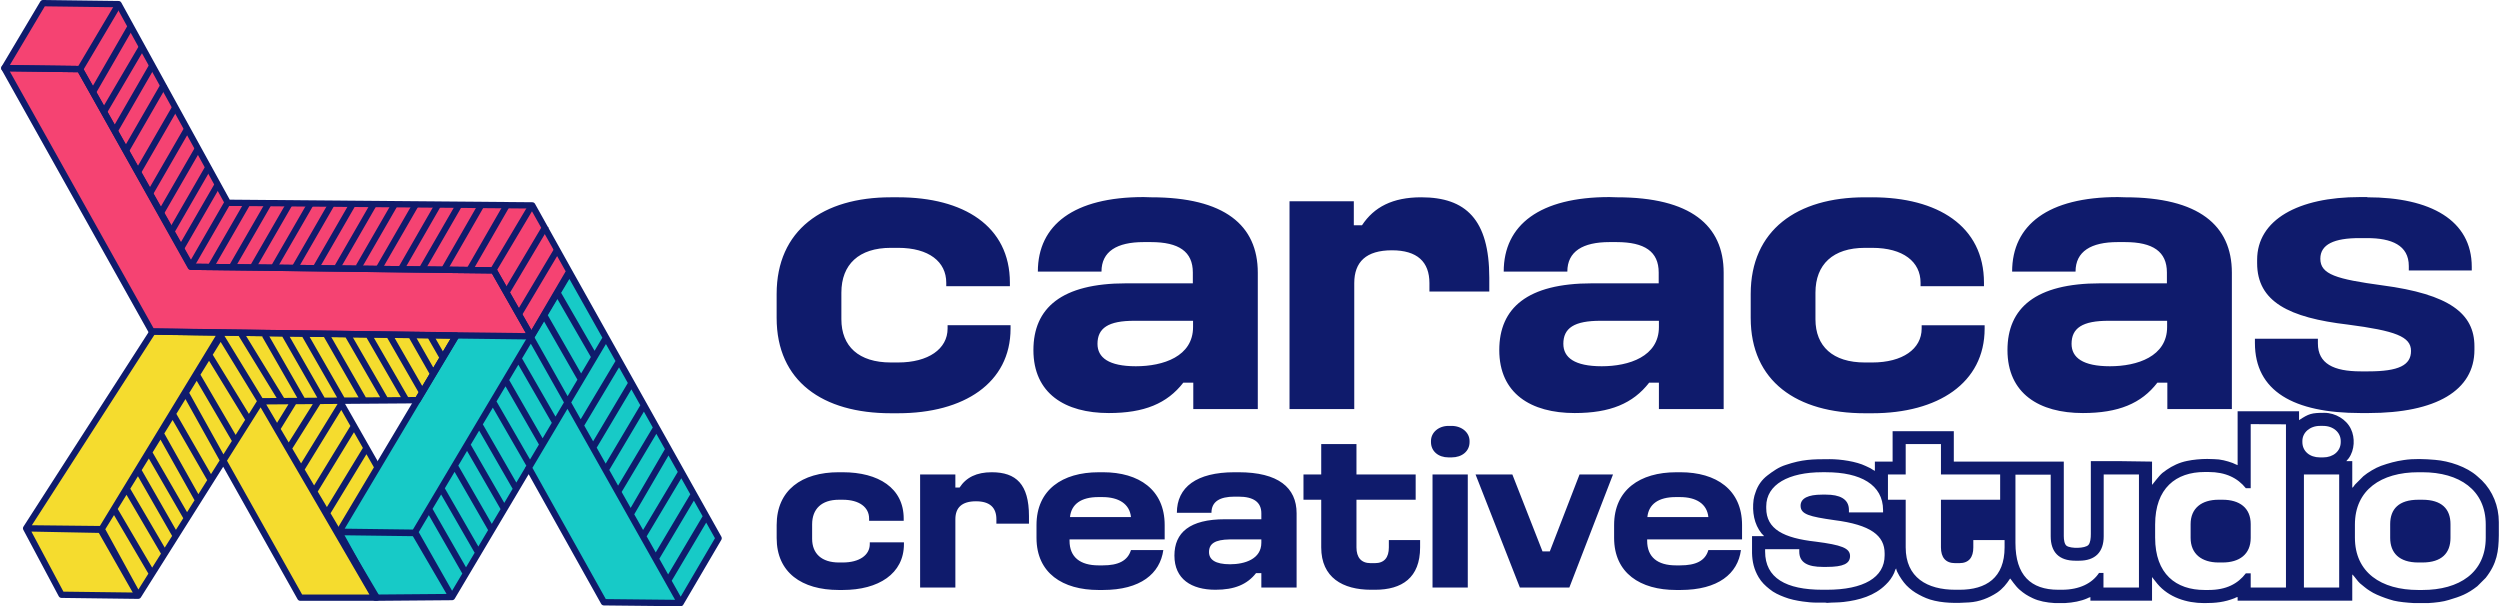
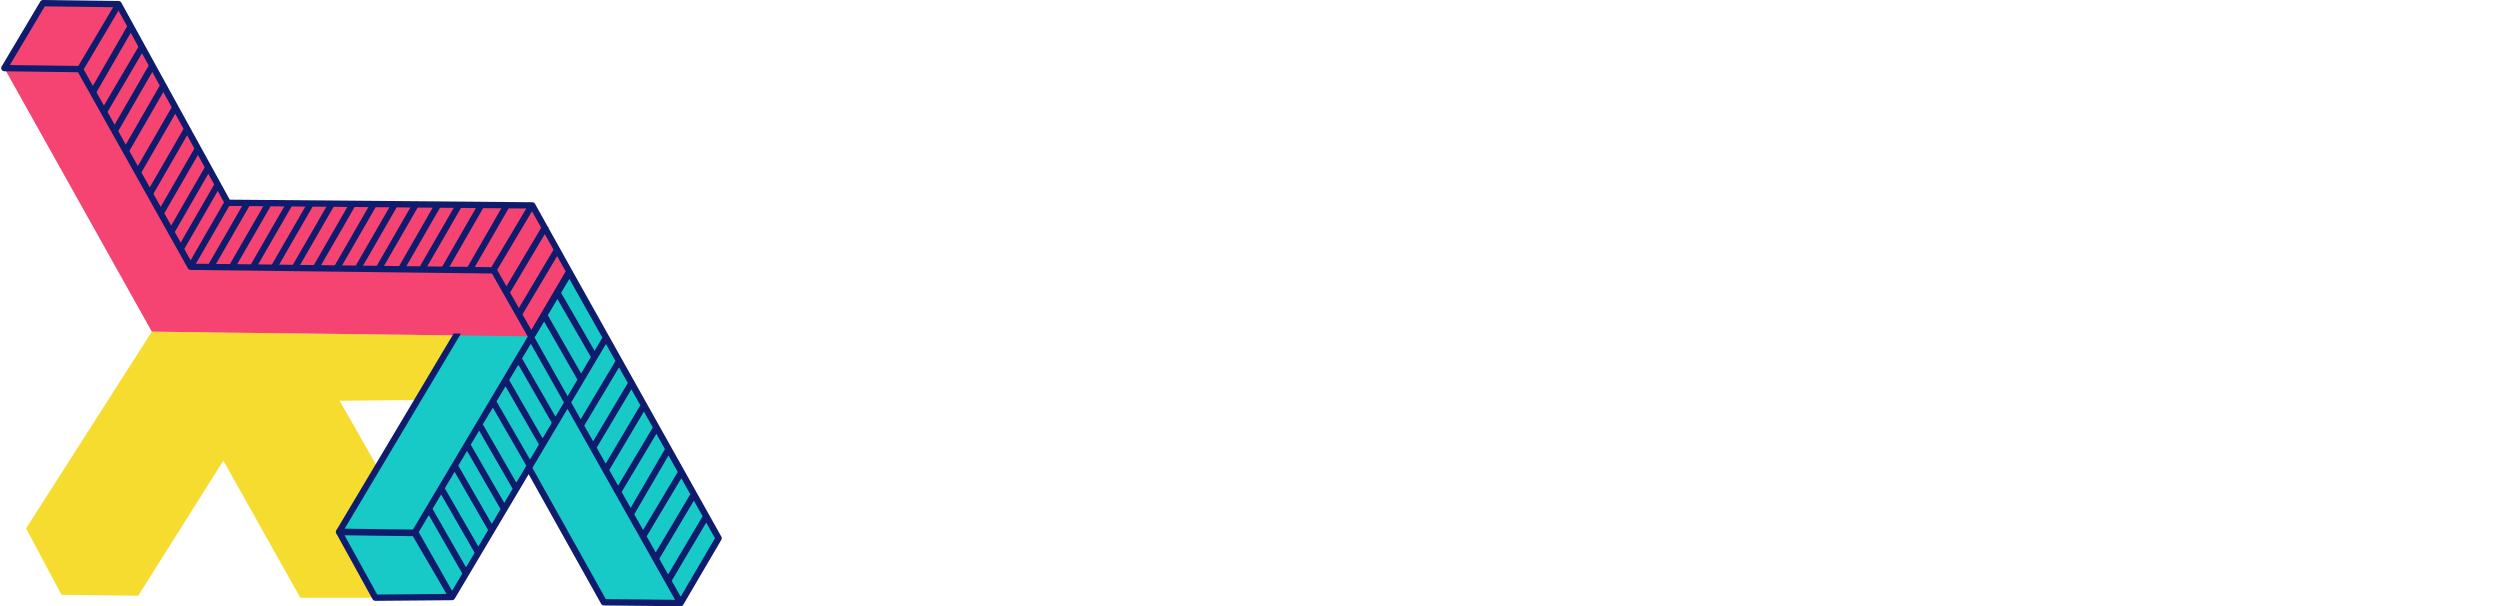
<svg xmlns="http://www.w3.org/2000/svg" xml:space="preserve" width="2000px" height="485px" version="1.0" shape-rendering="geometricPrecision" text-rendering="geometricPrecision" image-rendering="optimizeQuality" fill-rule="evenodd" clip-rule="evenodd" viewBox="0 0 1998.48 485.09">
  <g id="Capa_x0020_1">
    <g id="_2888253531008">
-       <path fill="#0F1B6C" fill-rule="nonzero" d="M717.7 157.86c52.17,0 89.42,22.89 89.42,68.31l0 2.84 -50.92 0 0 -2.84c0,-16.68 -13.83,-27.86 -38.5,-27.86l-5.85 0c-25.55,0 -39.57,13.3 -39.57,35.84l0 21.29c0,21.64 13.84,34.59 39.57,34.59l5.85 0c24.13,0 39.57,-10.82 39.57,-27.14l0 -2.66 50.38 0 0 2.66c0,43.65 -37.43,67.77 -89.95,67.77l-5.85 0c-54.47,0 -91.37,-25.54 -91.37,-76.29l0 -19.16c0,-51.09 37.08,-77.35 91.37,-77.35l5.85 0 0 0zm1071.78 214.32c-1.24,-0.53 -2.66,-1.06 -4.08,-1.77 -4.43,-1.6 -9.76,-3.02 -14.55,-3.02 -2.12,0 -3.55,-0.17 -5.67,-0.17 -5.15,0 -11.18,0.53 -16.15,1.59 -6.21,1.24 -11.71,3.91 -16.32,7.1 -1.24,0.89 -2.13,1.59 -3.38,2.48 -3.01,2.49 -7.8,9.23 -8.33,9.58l0 -18.63c-8.34,0 -15.79,-0.35 -24.31,-0.35l-24.66 0 0 58.19c0,3.37 -0.35,7.1 -1.95,8.87 -2.66,2.84 -14.02,3.01 -17.39,0.71 -1.77,-1.25 -2.3,-4.79 -2.3,-7.81l0 -59.61 -88 0 0 -24.31 -48.97 0 0 24.31 -14.19 0 0 7.45c-1.24,-0.7 -2.31,-1.24 -3.55,-2.13l-3.73 -1.77c-7.63,-3.72 -20.22,-5.5 -28.74,-5.5 -14.19,0 -22.17,0.18 -35.3,4.61 -5.68,1.78 -10.11,4.97 -14.55,8.34 -4.44,3.37 -7.81,7.99 -9.58,13.49 -0.71,1.95 -1.24,3.55 -1.6,6.03 -1.24,9.58 0.36,19.51 6.39,26.97 0.71,0.88 1.42,1.24 1.95,2.13l-9.58 0 0 0.53 0 13.13c0.18,6.56 1.42,12.77 5.32,19.34 2.31,3.9 5.32,6.74 8.69,9.4 3.38,2.84 7.63,4.78 11.89,6.39 4.44,1.77 9.76,2.84 14.73,3.54 3.9,0.53 7.27,0.89 11.35,0.89l6.56 0c1.43,0 0.71,0.36 1.96,0.18 3.9,-0.36 8.33,-0.18 12.77,-0.71 12.42,-1.42 24.84,-4.97 33.71,-13.84 2.84,-2.66 5.14,-5.85 6.74,-9.4 0.53,-1.24 0.89,-3.02 1.6,-3.55 0.35,3.02 4.25,8.7 6.2,11.18 2.13,2.84 6.04,6.21 9.23,8.16 3.55,2.13 7.27,4.08 11.71,5.5 9.76,3.02 21.11,3.02 31.22,2.31 8.34,-0.53 15.79,-3.55 22.36,-7.81 4.43,-3.01 7.63,-6.92 10.47,-11.35 0.53,0.36 4.08,6.04 7.63,9.05 3.72,3.19 6.03,4.61 10.47,6.74 4.78,2.31 11.17,3.55 17.74,3.91l7.98 0c6.57,-0.36 12.95,-1.6 17.75,-3.73 0.7,-0.35 1.77,-0.89 2.66,-1.06l0 2.84 49.32 0 0 -18.81c0.35,0.36 0,-0.17 0.35,0.36 0.36,0.35 0.36,0.35 0.54,0.71l3.37 4.25c9.05,10.82 23.42,15.44 37.26,15.44l0.53 0c8.87,0 15.79,-0.71 23.95,-3.91 0.89,-0.35 1.42,-0.89 2.48,-0.89l0 2.84 91.73 0 0 -20.93c1.24,0.71 4.43,5.68 6.2,7.1 2.49,1.95 4.97,4.25 7.63,5.85 1.96,1.24 3.73,2.31 5.86,3.2 4.44,1.95 8.87,3.54 13.49,4.78 4.61,1.07 10.29,1.6 16.32,1.96l11.18 0c6.21,-0.36 12.06,-1.07 16.49,-2.49 9.58,-2.84 14.91,-4.79 22.89,-11l6.74 -6.74c9.05,-11.53 10.29,-21.29 10.47,-33.89l0 -9.76 0 -0.88c0,-12.95 -4.97,-24.84 -13.49,-33.36l-3.72 -3.37c-8.52,-7.63 -22.53,-12.24 -33.89,-13.13 -8.16,-0.71 -17.03,-1.07 -25.01,0.17 -6.39,0.89 -12.07,2.49 -18.1,4.62 -4.44,1.59 -10.65,5.32 -14.2,8.33l-6.74 6.74c-0.88,1.07 -1.06,1.78 -2.12,2.49l0 -21.29 -4.79 0c0.53,-0.71 1.24,-1.42 1.95,-2.31 4.79,-6.57 5.14,-16.5 1.77,-23.42 -3.55,-7.63 -12.42,-12.95 -21.29,-12.95 -10.29,0 -12.42,0.71 -20.22,5.86l0 -7.1 -49.15 0 0 43.11 0 0zm-329.28 5.68c27.5,0 45.59,9.94 45.59,30.34l0 1.77 -27.32 0 0 -1.95c0,-9.05 -7.8,-12.24 -18.27,-12.24l-3.37 0c-10.83,0 -17.04,2.84 -17.04,8.87 0,6.92 7.1,8.69 26.97,11.53 29.28,3.73 40.28,12.42 40.28,26.61l0 1.6c0,17.74 -16.86,27.5 -46.31,27.5l-3.37 0c-29.28,0 -45.95,-9.4 -45.95,-30.52l0 -1.95 27.32 0 0 1.95c0,8.87 6.92,12.24 18.81,12.24l3.19 0c13.3,0 18.63,-2.66 18.63,-8.69 0,-6.39 -6.92,-8.87 -27.5,-11.53 -25.55,-2.84 -39.56,-9.94 -39.56,-26.79l0 -1.42c0,-17.57 18.09,-27.33 44.71,-27.33l3.19 0 0 0.01zm91.9 -22.53l0 24.3 47.37 0 0 20.23 -47.37 0 0 38.14c0,7.99 3.72,12.6 11.35,12.6l3.37 0c7.63,0 11.18,-4.61 11.18,-12.6l0 -5.85 25.02 0 0 5.85c0,24.31 -14.73,33.89 -36.02,33.89l-3.37 0c-22.54,0 -39.74,-9.76 -39.74,-33.89l0 -38.14 -14.2 0 0 -20.23 14.2 0 0 -24.3 28.2 0 0.01 0zm130.04 114.79l0 -11.71 -3.54 0c-5.51,8.33 -15.62,13.48 -29.81,13.48l-2.84 0c-22,0 -34.24,-11.71 -34.24,-37.44l0 -54.64 28.21 0 0 49.33c0,12.59 6.56,19.51 19.69,19.51l3.02 0c12.95,0 19.69,-6.92 19.69,-19.51l0 -49.5 28.21 0 0 90.48 -28.39 0 0 0zm146.02 -130.58l0 130.58 -28.21 0 0 -11.36 -3.9 0c-6.39,8.34 -15.62,13.31 -29.81,13.31l-3.19 0c-22.89,0 -39.57,-12.78 -39.57,-41.87l0 -10.47c0,-29.1 16.68,-42.05 39.57,-42.05l3.19 0c13.66,0 23.24,4.79 29.81,12.95l3.9 0 0 -51.27 28.21 0.17 0 0.01zm-76.29 79.83l0 11.01c0,12.77 8.87,19.69 22.35,19.69l3.2 0c13.48,0 22.53,-6.57 22.53,-19.69l0 -11.01c0,-12.95 -8.87,-19.51 -22.53,-19.51l-3.2 0c-13.48,0 -22.35,6.74 -22.35,19.51zm106.09 -78.59c8.16,0 14.02,5.32 14.02,12.07l0 0.88c0,7.28 -6.03,12.25 -14.02,12.25l-2.66 0c-8.16,0 -14.01,-4.97 -14.01,-12.25l0 -0.88c0,-6.75 6.03,-12.07 14.01,-12.07l2.66 0zm12.78 38.85l0 90.49 -28.21 0 0 -90.49 28.21 0zm66.53 -1.77c29.63,0 50.74,14.19 50.74,41.87l0 10.47c0,28.03 -21.11,41.87 -50.74,41.87l-3.19 0c-29.81,0 -50.75,-14.02 -50.75,-41.87l0 -10.47c0,-27.68 20.94,-41.87 50.75,-41.87l3.19 0zm-25.72 41.51l0 11.01c0,11.88 7.09,19.69 22.53,19.69l3.19 0c15.61,0 22.53,-7.63 22.53,-19.69l0 -11.01c0,-12.06 -6.92,-19.51 -22.53,-19.51l-3.19 0c-15.62,0 -22.53,7.45 -22.53,19.51zm-567.92 -41.51c28.74,0 49.32,14.02 49.32,42.23l0 11.53 -75.93 0 0 1.06c0,13.13 8.34,19.7 23.06,19.7l3.37 0c12.42,0 20.05,-3.55 22.54,-12.24l26.07 0c-2.48,18.8 -18.09,31.93 -48.43,31.93l-3.37 0c-28.74,0 -49.68,-13.48 -49.68,-41.69l0 -10.29c0,-28.21 20.76,-42.22 49.68,-42.22l3.37 0 0 -0.01zm-26.44 35.84l48.8 0c-1.07,-10.47 -9.59,-15.97 -22.72,-15.97l-3.37 0c-13.84,0 -21.65,5.68 -22.71,15.97l0 0zm-108.04 -34.07l24.13 61.57 5.85 0 23.78 -61.57 26.79 0 -34.95 90.49 -39.57 0 -35.48 -90.49 29.45 0zm-48.61 -38.85c8.16,0 14.37,5.32 14.37,12.07l0 0.88c0,7.28 -6.03,12.25 -14.37,12.25l-2.48 0c-8.17,0 -14.02,-4.97 -14.02,-12.25l0 -0.88c0,-6.75 6.03,-12.07 14.02,-12.07l2.48 0zm12.95 38.85l0 90.49 -28.21 0 0 -90.49 28.21 0zm-89.07 -24.3l0 24.3 47.37 0 0 20.23 -47.37 0 0 38.14c0,7.99 3.73,12.6 11.36,12.6l3.37 0c7.63,0 11.18,-4.61 11.18,-12.6l0 -5.85 25.01 0 0 5.85c0,24.31 -14.54,33.89 -36.01,33.89l-3.19 0c-22.71,0 -39.92,-9.76 -39.92,-33.89l0 -38.14 -14.2 0 0 -20.23 14.2 0 0 -24.3 28.2 0zm-94.38 22.53c31.75,0 46.48,12.24 46.48,32.83l0 59.43 -28.21 0 0 -11.53 -4.25 0c-7.1,9.05 -17.22,13.3 -32.47,13.3 -19.17,0 -32.83,-8.51 -32.83,-27.32 0,-18.45 12.25,-29.1 40.46,-29.1l29.09 0 0 -4.78c0,-8.87 -6.21,-13.31 -18.27,-13.31l-3.2 0c-11.7,0 -18.45,3.9 -18.45,12.95l-27.67 0c0,-20.58 15.79,-32.47 46.13,-32.47l3.19 0 0 0zm-23.6 63.87c0,6.03 4.97,9.76 16.86,9.76 11.88,0 25.01,-4.26 25.01,-17.21l0 -2.67 -25.37 0c-11.71,0.18 -16.5,3.38 -16.5,10.12zm-84.8 -63.87c28.74,0 49.32,14.02 49.32,42.23l0 11.53 -76.12 0 0 1.06c0,13.13 8.52,19.7 23.25,19.7l3.37 0c12.24,0 19.87,-3.55 22.53,-12.24l25.9 0c-2.66,18.8 -18.1,31.93 -48.43,31.93l-3.37 0c-28.74,0 -49.68,-13.48 -49.68,-41.69l0 -10.29c0,-28.21 20.76,-42.22 49.68,-42.22l3.55 0 0 -0.01zm-26.44 35.84l48.79 0c-1.06,-10.47 -9.76,-15.97 -22.89,-15.97l-3.19 0c-13.84,0 -21.64,5.68 -22.71,15.97zm-91.72 -34.07l0 10.47 3.37 0c5.32,-8.16 13.66,-12.24 25.73,-12.24 19.51,0 29.8,9.58 29.8,35.13l0 6.03 -26.07 0 0 -3.55c0,-9.4 -5.32,-14.37 -16.33,-14.37 -11.17,0 -16.49,4.97 -16.49,14.37l0 54.65 -28.21 0 0 -90.49 28.21 0 -0.01 0zm-90.13 -1.77c28.56,0 48.79,12.6 48.79,37.08l0 1.77 -27.68 0 0 -1.77c0,-9.05 -7.8,-15.08 -21.11,-15.08l-3.01 0c-14.02,0 -21.47,7.45 -21.47,19.69l0 11.54c0,11.88 7.63,18.98 21.47,18.98l3.01 0c13.31,0 21.65,-5.86 21.65,-14.73l0 -1.42 27.33 0 0 1.42c0,23.78 -20.41,36.73 -48.97,36.73l-3.2 0c-29.62,0 -49.67,-14.02 -49.67,-41.52l0 -10.47c0,-27.85 20.04,-42.22 49.67,-42.22l3.2 0 -0.01 0zm1219.92 -220c50.39,0 83.56,18.27 83.56,55.71l0 2.84 -50.38 0 0 -3.55c0,-16.67 -13.84,-22.35 -33.36,-22.35l-6.21 0c-20.04,0 -31.22,4.97 -31.22,16.5 0,12.59 12.95,16.32 49.5,21.29 53.76,7.09 73.8,22.53 73.8,48.79l0 2.84c0,32.47 -30.69,50.56 -84.8,50.56l-6.21 0c-53.76,0 -84.63,-17.56 -84.63,-56.06l0 -3.38 50.39 0 0 3.73c0,16.15 12.6,22.36 34.24,22.36l6.21 0c24.3,0 34.06,-4.97 34.06,-16.33 0,-11.53 -12.6,-16.14 -50.56,-21.11 -47.02,-5.5 -72.57,-18.27 -72.57,-49.15l0 -2.66c0,-32.11 33,-50.21 82.14,-50.21l6.04 0 0 0.18 0 0zm-193.74 0c58.72,0 85.34,22.36 85.34,60.33l0 109.1 -51.63 0 0 -21.11 -7.98 0c-12.77,16.68 -31.23,24.31 -59.61,24.31 -34.96,0 -60.33,-15.61 -60.33,-50.39 0,-33.7 22.53,-53.4 74.16,-53.4l53.41 0 0 -8.69c0,-16.68 -11.18,-24.31 -33.53,-24.31l-5.86 0c-21.29,0 -33.71,7.45 -33.71,23.6l-50.74 0c0,-37.44 28.92,-59.62 84.63,-59.62l5.85 0.18zm-42.93 117.28c0,11 9.05,17.91 30.69,17.91 21.82,0 45.77,-7.8 45.77,-31.4l0 -4.97 -46.3 0c-21.82,-0.17 -30.16,6.03 -30.16,18.45l0 0.01zm-159.5 -117.28c52.16,0 89.42,22.89 89.42,68.31l0 2.84 -50.74 0 0 -2.84c0,-16.68 -13.84,-27.86 -38.68,-27.86l-5.86 0c-25.55,0 -39.56,13.3 -39.56,35.84l0 21.29c0,21.64 13.83,34.59 39.56,34.59l5.86 0c24.3,0 39.56,-10.82 39.56,-27.14l0 -2.66 50.39 0 0 2.66c0,43.65 -37.44,67.77 -89.95,67.77l-5.86 0c-54.47,0 -91.37,-25.54 -91.37,-76.29l0 -19.16c0,-51.09 37.08,-77.35 91.37,-77.35l5.86 0 0 0zm-204.21 0c58.72,0 85.34,22.36 85.34,60.33l0 109.1 -51.81 0 0 -21.11 -7.8 0c-12.95,16.68 -31.22,24.31 -59.61,24.31 -34.95,0 -60.32,-15.61 -60.32,-50.39 0,-33.7 22.53,-53.4 74.15,-53.4l53.41 0 0 -8.69c0,-16.68 -11.18,-24.31 -33.71,-24.31l-5.68 0c-21.29,0 -33.71,7.45 -33.71,23.6l-50.91 0c0,-37.44 28.92,-59.62 84.62,-59.62l6.04 0.18 -0.01 0zm-42.93 117.28c0,11 9.04,17.91 30.69,17.91 21.82,0 45.77,-7.8 45.77,-31.4l0 -4.97 -46.13 0c-22,-0.17 -30.34,6.03 -30.34,18.45l0.01 0.01zm-167.66 -114.09l0 19.17 6.56 0c9.58,-14.55 24.49,-22.36 47.37,-22.36 35.66,0 54.47,17.74 54.47,64.41l0 11 -47.9 0 0 -6.74c0,-17.03 -9.76,-26.26 -29.99,-26.26 -20.58,0 -30.16,9.22 -30.16,26.26l0 100.77 -51.8 0 0 -166.24 51.45 0 0 -0.01zm-162.16 -3.19c58.72,0 85.33,22.36 85.33,60.33l0 109.1 -51.62 0 0 -21.11 -7.99 0c-12.95,16.68 -31.22,24.31 -59.61,24.31 -34.95,0 -60.32,-15.61 -60.32,-50.39 0,-33.7 22.53,-53.4 74.16,-53.4l53.4 0 0 -8.69c0,-16.68 -11.18,-24.31 -33.53,-24.31l-5.86 0c-21.29,0 -33.7,7.45 -33.7,23.6l-50.92 0c0,-37.44 28.92,-59.62 84.62,-59.62l6.04 0.18zm-42.94 117.28c0,11 9.05,17.91 30.69,17.91 21.83,0 45.78,-7.8 45.78,-31.4l0 -4.97 -46.48 0c-21.65,-0.17 -29.99,6.03 -29.99,18.45l0 0.01z" />
      <g>
        <polygon fill="#F5DC2E" points="333.28,320.04 364.07,268.38 120.55,265.36 19.95,422.76 48.28,475.92 109.63,476.7 177.76,368.55 239.35,478.26 299.63,478.26 331.76,427.7 270.82,320.66 " />
        <polygon fill="#17CAC7" points="394.15,217.91 453.75,218.55 454.59,217.13 484.23,269.77 483.97,270.21 574.04,430.68 543.63,482.55 482.28,481.9 422.14,374.35 360.75,477.74 299.4,478.26 270.43,425.75 270.36,425.62 270.44,425.49 " />
        <polygon fill="#F54372" points="424.96,164.36 181.38,162.28 93.9,3.32 33.46,2.54 2.53,54.53 120.55,265.35 180.21,266.13 424.18,269.12 454.59,217.13 " />
        <g>
          <g>
-             <path fill="#0F1B6C" fill-rule="nonzero" d="M331.76 317.65l2.21 -3.7 -25.07 -43.59 -10.72 -0.14 27.39 47.48 6.19 -0.05zm5.2 -8.72l5.81 -9.75 -16.28 -28.58 -11.66 -0.16 22.13 38.49zm8.82 -14.8l4.69 -7.86 -8.86 -15.47 -9.19 -0.12 13.36 23.45zm7.7 -12.91l6.06 -10.18 -11.98 -0.16 5.92 10.34zm-61.17 -11.08l-10.9 -0.15 27.59 47.83 10.77 -0.08 -27.46 -47.6zm-16.77 -0.23l-11.38 -0.15 27.6 48.18 11.44 -0.08 -27.66 -47.95zm-17.26 -0.23l-11.51 -0.16 27.79 48.5 -0.07 0.04 11.46 -0.08 -27.67 -48.3zm-17.38 -0.24l-10.14 -0.13 27.99 48.86 10.02 -0.07 -27.87 -48.66zm-15.8 -0.21l-10.59 -0.14 28.19 49.2 10.24 -0.08 -28.01 -48.88 0.17 -0.1zm-15.74 -0.21l-13.38 -0.18 30.33 49.56 10.58 -0.07 -28.07 -49 0.54 -0.31zm-19.36 -0.26l-11.44 -0.16 30.5 49.93 11.35 -0.08 -30.41 -49.69zm-96.73 138.52l27.54 46.9 7.03 -11.17 -27.56 -47.1 -7.01 11.37zm24.51 51.71l-27.5 -46.84 -6.97 11.31 26.47 48.24 8 -12.71zm137.55 -135.68l-22.39 35.61 7.02 11.87 29.21 -47.58 -13.84 0.1zm-25.28 30.72l19.29 -30.68 -13.51 0.1 -12.17 19.78 6.39 10.8zm-9.31 -15.73l9.11 -14.81 -17.79 0.13 8.68 14.68zm51.39 -10.25l-29.26 47.66 7.51 12.7 29.04 -47.56 -7.29 -12.8zm10.14 17.82l-28.98 47.47 7.33 12.39 28.79 -47.32 -7.14 -12.54zm10 17.56l-28.73 47.24 37.08 62.69 2.51 4.13 0.88 -0.01c-1.86,3 -1.5,3.27 -5,3.27l-59.66 0.01c-1,0 -1.86,-0.58 -2.26,-1.42l-59.45 -105.89 -65.9 104.62c-0.45,0.78 -1.4,1.16 -2.27,1.13l-61.22 -0.77c-0.89,-0.02 -1.75,-0.5 -2.2,-1.34l-28.31 -53.11c-0.46,-0.84 -0.42,-1.85 0.11,-2.64l101.35 -157.5c0.52,-0.8 1.42,-1.22 2.32,-1.15l242.54 3.31c2.04,-0.11 3.4,2.17 2.28,3.93l-31.02 51.65c-0.46,0.7 -1.24,1.17 -2.14,1.17l-58.02 0.42 28.75 50.5 -3.67 3.76 -7.97 -14zm-188.99 27.61l27.59 47.15 5.9 -9.38 -27.35 -47.74 -6.14 9.97zm9.16 -14.88l27.38 47.8 5.87 -9.32 -27.54 -47.74 -5.71 9.26zm8.71 -14.14l27.58 47.79 5.98 -9.52 -27.23 -48.54 -6.33 10.27zm9.36 -15.19l27.27 48.59 7.06 -11.22 -27.69 -48.15 -6.64 10.78zm9.65 -15.67l27.72 48.21 6.9 -10.96 -27.33 -49.09 -7.29 11.84zm10.33 -16.77l27.35 49.15 6.73 -10.7 -28.12 -48.13 -5.96 9.68zm8.97 -14.57l28.15 48.19 7.59 -12.07 -28.88 -47.25 -6.86 11.13zm9.83 -15.95l28.92 47.3 6.38 -10.15 -28.97 -47.42 -6.33 10.27zm2.44 -15.3l-49.03 -0.81 -98.16 152.51 54.43 0.58 92.76 -152.28zm-66.47 205.53l-27.14 -47.69 -53.93 -1.06 25.61 48.05 55.46 0.7zm102.3 -148.14l-26.88 42.66 60.13 107.11 53.84 0 -87.09 -149.77z" />
-           </g>
+             </g>
          <g>
            <g>
-               <path fill="#0F1B6C" fill-rule="nonzero" d="M419.81 266.53l-27.14 -47.69 -240.57 -2.84c-0.93,-0.01 -1.74,-0.53 -2.17,-1.29l-88.45 -156.91 -54.61 -0.71 115.18 205.75 58.19 0.76 239.57 2.93zm-23.46 -51.44l30.02 52.77c0.21,0.38 0.34,0.82 0.33,1.28 -0.02,1.39 -1.16,2.51 -2.55,2.49l-243.97 -2.99 -59.49 -0.78c-0.93,0.05 -1.86,-0.41 -2.35,-1.28l-118.02 -210.83c-0.2,-0.37 -0.32,-0.81 -0.31,-1.26 0.01,-1.4 1.16,-2.51 2.55,-2.5l60.27 0.78c0.93,-0.05 1.86,0.42 2.34,1.29l88.45 156.91 240.46 2.84c0.9,-0.02 1.79,0.44 2.27,1.28z" />
              <path fill="#0F1B6C" fill-rule="nonzero" d="M423.47 166.86l-242.11 -2.07c-0.95,-0.01 -1.77,-0.54 -2.19,-1.31l-86.77 -157.67 -57.51 -0.74 -27.95 46.98 56.06 0.72c0.93,0.01 1.74,0.53 2.17,1.29l87.94 156.91 241.07 2.84c0.93,0.01 1.74,0.53 2.17,1.28l27.86 48.97 27.47 -46.96 -28.21 -50.24zm-240.59 -7.1l241.92 2.06c0.94,-0.05 1.87,0.41 2.36,1.29l30.36 54.46 -0.75 0.82 -30.37 51.92c-0.22,0.4 -0.55,0.75 -0.97,0.99 -1.22,0.69 -2.76,0.27 -3.45,-0.94l-29.31 -51.52 -240.92 -2.84c-0.93,0.05 -1.86,-0.42 -2.34,-1.29l-87.94 -156.91 -58.82 -0.76c-0.47,0.02 -0.97,-0.09 -1.41,-0.35 -1.2,-0.71 -1.6,-2.26 -0.89,-3.46l30.94 -51.99c0.45,-0.75 1.27,-1.25 2.2,-1.24l60.29 0.78c0.94,-0.05 1.86,0.43 2.34,1.31l86.76 157.67z" />
              <path fill="#0F1B6C" fill-rule="nonzero" d="M96.47 4.07l-31.19 52.64 -4.36 -2.57 31.2 -52.64 4.35 2.57zm9.11 18.82l-30.03 52.12 -4.37 -2.52 30.02 -52.12 4.38 2.52zm9.09 16.26l-30.29 51.6 -4.35 -2.55 30.28 -51.6 4.36 2.55zm8.46 14.54l-30.03 52.12 -4.37 -2.51 30.02 -52.12 4.38 2.51zm9.49 14.95l-30.94 53.68 -4.38 -2.51 30.94 -53.68 4.38 2.51zm8.7 18.85l-29.24 50.69 -4.38 -2.52 29.25 -50.69 4.37 2.52zm9.1 17.93l-29.24 50.7 -4.38 -2.52 29.25 -50.69 4.37 2.51zm9.1 14.95l-29.24 50.69 -4.38 -2.51 29.25 -50.69 4.37 2.51zm9.1 13.65l-30.55 53.03 -4.37 -2.51 30.54 -53.03 4.38 2.51zm238.25 31.19l-30.03 52.13 -4.37 -2.52 30.02 -52.12 4.38 2.51zm-19.89 -1.03l-30.41 52.9 -4.38 -2.52 30.42 -52.9 4.37 2.52zm-17.8 0.01l-30.55 52.9 -4.38 -2.54 30.55 -52.9 4.38 2.54zm-16.9 -0.01l-30.29 52.64 -4.37 -2.52 30.28 -52.64 4.38 2.52zm-17.94 0l-30.15 52.25 -4.38 -2.52 30.15 -52.25 4.38 2.52zm-16.9 0l-29.24 50.69 -4.38 -2.52 29.25 -50.69 4.37 2.52zm-16.89 0l-29.25 50.69 -4.37 -2.52 29.24 -50.69 4.38 2.52zm-16.9 0l-29.25 50.69 -4.37 -2.52 29.24 -50.69 4.38 2.52zm-16.9 0l-29.24 50.69 -4.38 -2.52 29.25 -50.69 4.37 2.52zm-16.89 0l-29.25 50.69 -4.38 -2.52 29.25 -50.69 4.38 2.52zm-16.9 0l-29.25 50.69 -4.37 -2.52 29.24 -50.69 4.38 2.52zm-16.9 0l-29.24 50.69 -4.38 -2.52 29.24 -50.69 4.38 2.52zm-16.9 -0.27l-29.24 50.7 -4.38 -2.52 29.25 -50.69 4.37 2.51zm-24.04 -14.29l-29.25 50.69 -4.37 -2.52 29.24 -50.69 4.38 2.52zm8.83 12.61l-29.24 50.69 -4.37 -2.52 29.24 -50.69 4.37 2.52zm263.46 38.37l-30.54 51.34 -4.36 -2.57 30.55 -51.35 4.35 2.58zm-9.36 -18.46l-31.58 53.16 -4.36 -2.57 31.59 -53.16 4.35 2.57zm-11.44 -16.25l-30.54 51.34 -4.35 -2.57 30.54 -51.34 4.35 2.57z" />
            </g>
          </g>
          <path fill="#0F1B6C" fill-rule="nonzero" d="M356.37 475.24l-26.96 -46.22 -54.67 -0.71 26.15 47.4 55.48 -0.47zm138.01 -181.29l-27.84 46.58 7.1 12.59 27.76 -46.67 -7.02 -12.5zm-30.69 41.51l27.84 -46.59 -7.64 -13.59 -27.77 46.76 7.57 13.42zm100.43 82.7l-27.6 46.54 7.17 12.73 27.44 -46.78 -7.01 -12.49zm-30.47 41.46l27.61 -46.55 -7.01 -12.48 -27.65 46.51 7.05 12.52zm-9.91 -17.6l27.65 -46.52 -7.19 -12.81 -27.73 46.45 7.27 12.88zm-10.12 -17.95l27.73 -46.46 -7.39 -13.16 -27.41 47.07 7.07 12.55zm-9.95 -17.66l27.42 -47.07 -6.86 -12.21 -27.76 46.51 7.2 12.77zm-10.06 -17.84l27.77 -46.52 -7.12 -12.69 -27.7 46.69 7.05 12.52zm-9.92 -17.6l27.71 -46.7 -7.14 -12.73 -27.76 46.66 7.19 12.77zm-138.53 36.22l26.77 46.74 6.92 -11.64 -26.83 -46.63 -6.86 11.53zm23.81 51.74l-26.78 -46.74 -8.09 13.59 26.69 46.92 8.18 -13.77zm79.06 -224.64l26.77 46.4 6.23 -10.51 -26.39 -47 -6.61 11.11zm23.81 51.38l-26.77 -46.41 -7.7 12.96 26.68 46.57 7.79 -13.12zm-10.76 18.12l-26.68 -46.58 -7.64 12.83 26.47 46.97 7.85 -13.22zm-44.31 -16.96l26.76 46.51 6.74 -11.34 -26.48 -46.97 -7.02 11.8zm23.81 51.49l-26.77 -46.51 -7.32 12.31 26.74 46.57 7.35 -12.37zm-10.3 17.35l-26.75 -46.57 -7.2 12.08 26.82 46.49 7.13 -12zm-10.08 16.98l-26.82 -46.49 -7.98 13.39 26.8 46.57 7 -11.8 -0.08 -0.14 1.08 -1.53zm-10.96 18.45l-26.8 -46.57 -6.71 11.28 26.81 46.58 6.7 -11.29zm-9.66 16.27l-26.81 -46.59 -7.01 11.8 26.81 46.6 7.01 -11.81zm-9.97 16.79l-26.81 -46.61 -7.82 13.14 26.83 46.62 7.8 -13.15zm156.41 59.28c-0.39,1.01 -1.4,1.75 -2.61,1.64l-61.15 -0.64c-0.95,-0.01 -1.78,-0.54 -2.21,-1.32l-57.99 -103.7 -59.13 99.59c-0.5,0.83 -1.34,1.26 -2.27,1.24l-61.09 0.51c-0.95,0.07 -1.9,-0.41 -2.39,-1.3l-28.63 -51.89c-1.1,-1.04 -1.07,-3.02 0.09,-4.01l93.42 -156.75 5.84 0.06 -93.05 156.14 54.6 0.7 120.6 -202.69 2.12 -3.64 5.35 0.19 118.73 211.86c0.48,0.87 0.4,1.89 -0.12,2.66l-30.11 51.35zm-120.95 -109.1l58.72 105.01 55.43 0.58 -86.11 -152.81 -28.04 47.22z" />
        </g>
      </g>
    </g>
  </g>
</svg>